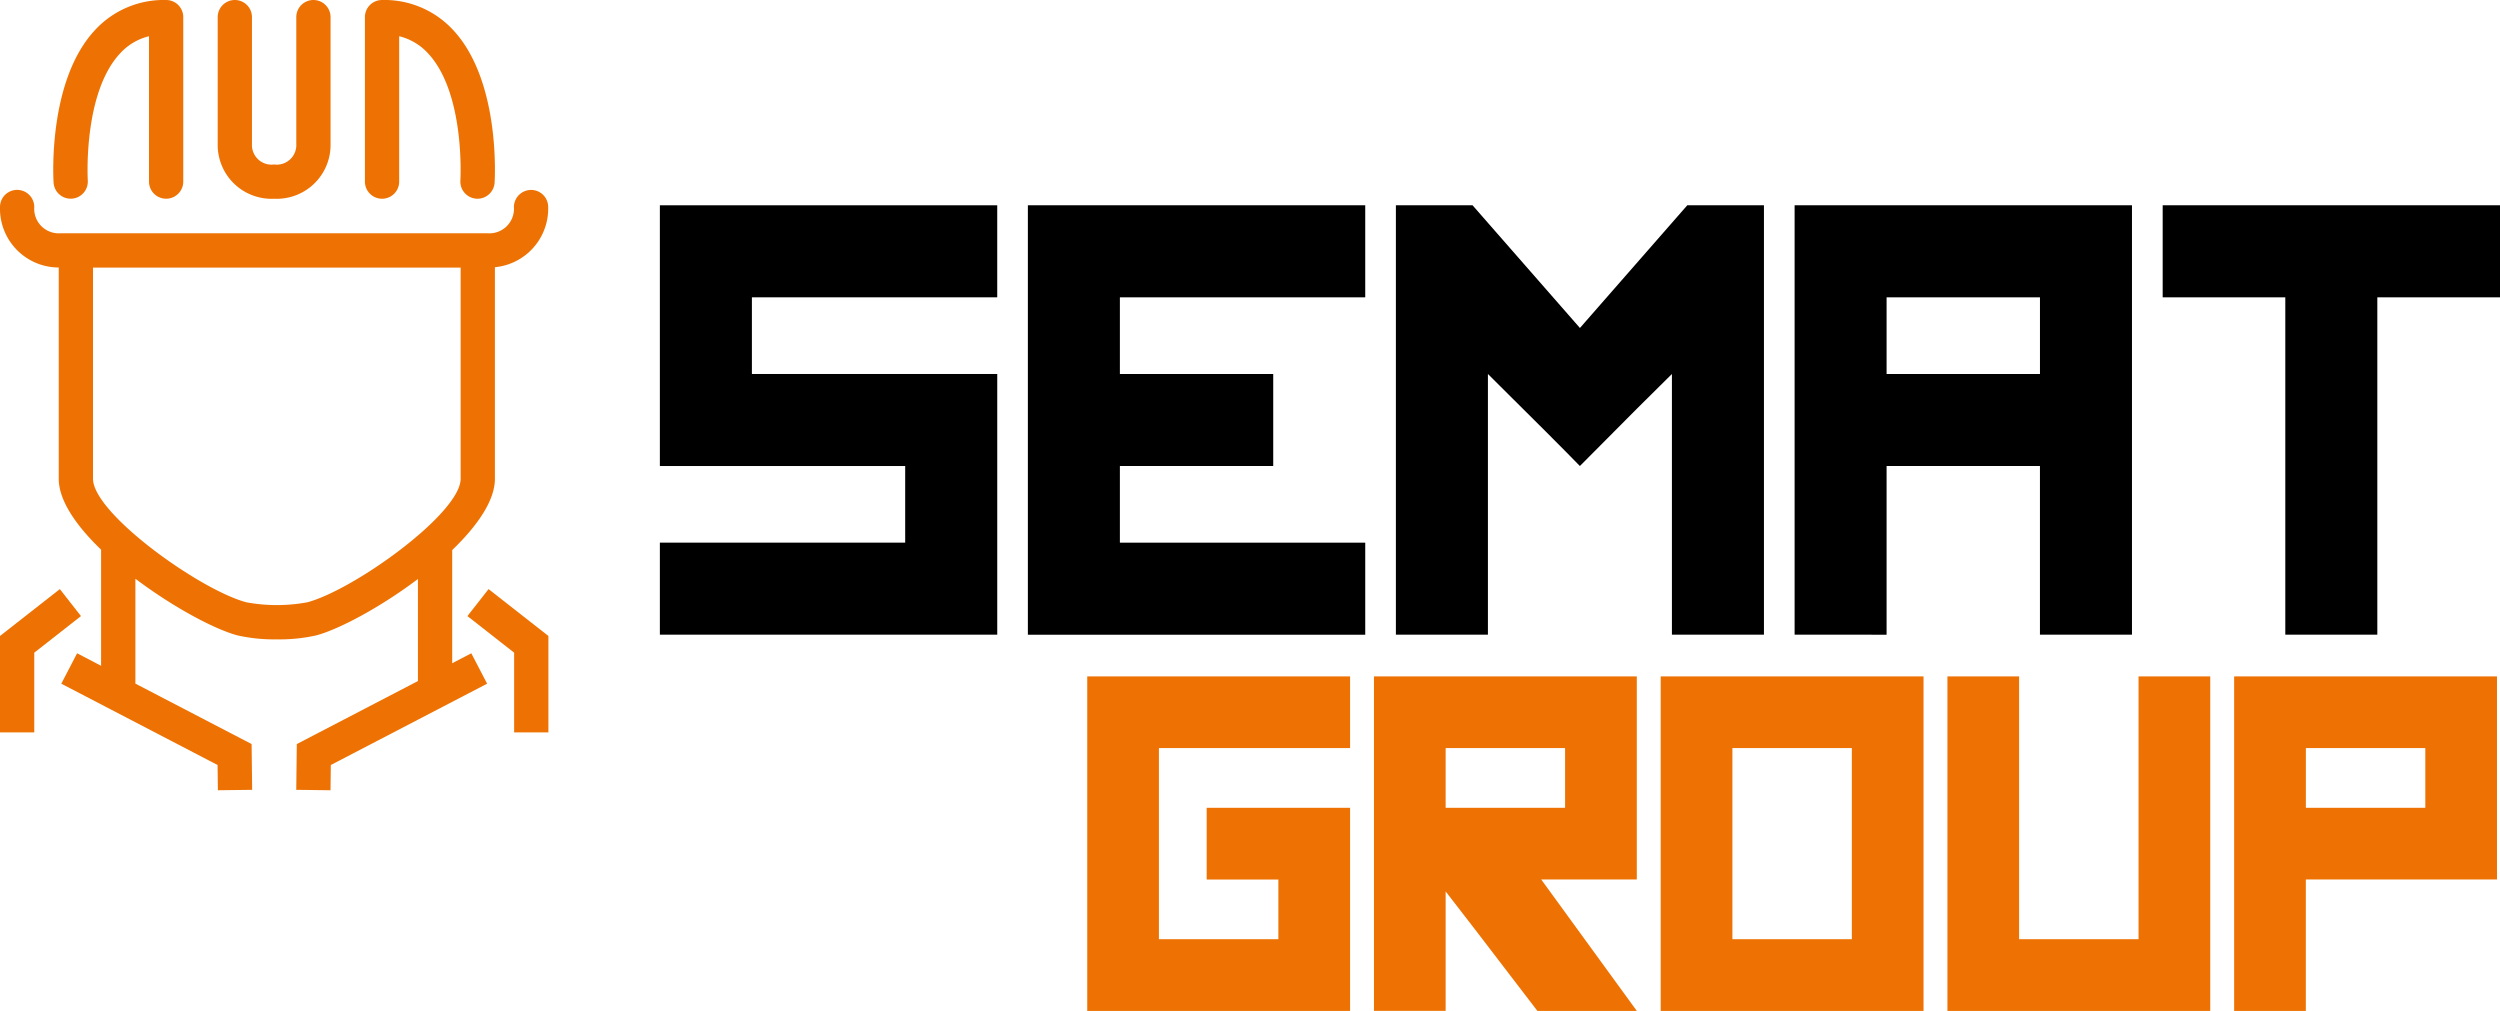
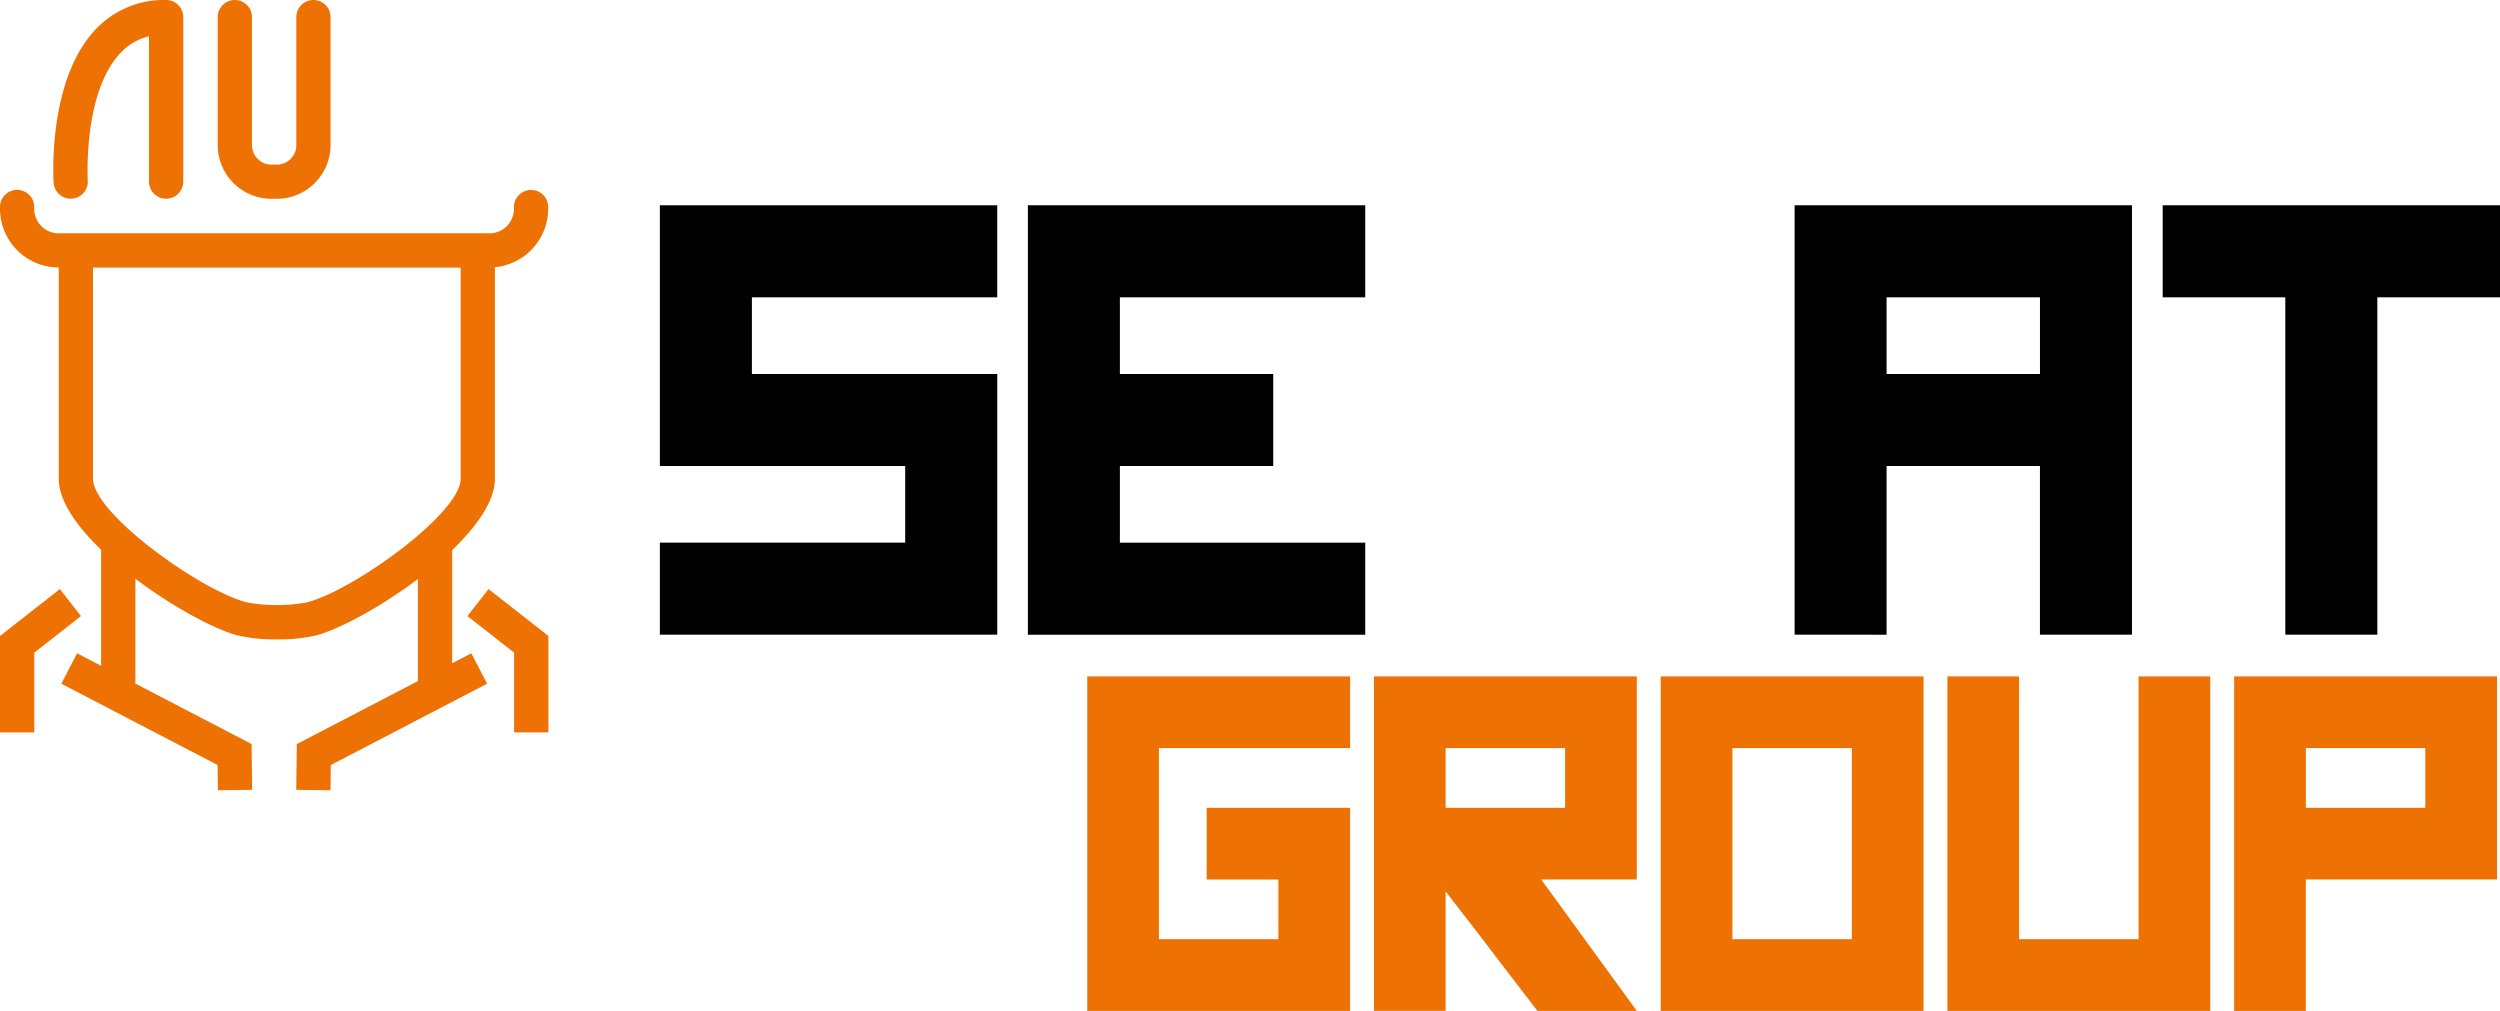
<svg xmlns="http://www.w3.org/2000/svg" id="bffd88c2-fba4-4cd8-913c-78b2c1df38df" data-name="Calque 1" viewBox="0 0 255.355 103.256">
  <path d="M92.458,47.6H67.4V20.969h34.459v9.4H76.8V38.2h25.061V64.826H67.4v-9.4H92.458Z" />
  <path d="M114.387,47.6v7.831h25.061v9.4H104.989V20.969h34.459v9.4H114.387V38.2H130.05v9.4Z" />
-   <path d="M151.979,38.2V64.826h-9.4V20.969h7.831Q153.169,24.1,161.377,33.5q2.755-3.133,10.964-12.531h7.832V64.826h-9.4V38.2q-2.38,2.319-9.4,9.4Q159.058,45.216,151.979,38.2Z" />
  <path d="M183.305,64.826V20.969h34.459V64.826h-9.4V47.6H192.7v17.23ZM208.366,38.2V30.367H192.7V38.2Z" />
  <path d="M255.355,20.969v9.4h-12.53V64.826h-9.4V30.367H220.9v-9.4Z" />
  <path d="M137.9,103.256H111.053V69.087H137.9V76.41H118.374V95.934h12.2v-6.1h-7.321V82.511H137.9Z" style="fill:#ee7203" />
  <path d="M147.661,91.053v12.2H140.34V69.087h26.847V89.833h-9.763q2.44,3.369,9.763,13.423H157.033q-2.341-3.075-4-5.222Q151.371,95.837,147.661,91.053Zm12.2-8.542v-6.1h-12.2v6.1Z" style="fill:#ee7203" />
  <path d="M169.627,69.087h26.847v34.169H169.627Zm19.524,26.847V76.41h-12.2V95.934Z" style="fill:#ee7203" />
  <path d="M206.235,69.087V95.934h12.2V69.087h7.323v34.169H198.914V69.087Z" style="fill:#ee7203" />
  <path d="M255.048,69.087V89.833H235.522v13.423H228.2V69.087Zm-7.322,13.424v-6.1h-12.2v6.1Z" style="fill:#ee7203" />
  <path d="M7.329,20.293a1.752,1.752,0,0,0,1.638-1.855c-.006-.089-.5-8.938,3.315-13A5.882,5.882,0,0,1,15.219,3.7V18.547a1.75,1.75,0,1,0,3.5,0V1.75A1.75,1.75,0,0,0,16.969,0,9.545,9.545,0,0,0,9.726,3.048C4.871,8.22,5.446,18.234,5.474,18.658A1.752,1.752,0,0,0,7.329,20.293Z" style="fill:#ee7203" />
-   <path d="M39.023,20.3a1.749,1.749,0,0,0,1.75-1.75V3.7a5.875,5.875,0,0,1,2.936,1.738c3.819,4.061,3.322,12.911,3.316,13a1.75,1.75,0,0,0,3.494.22c.027-.424.6-10.438-4.253-15.61A9.545,9.545,0,0,0,39.023,0a1.751,1.751,0,0,0-1.75,1.75v16.8A1.75,1.75,0,0,0,39.023,20.3Z" style="fill:#ee7203" />
  <path d="M28,20.3a5.5,5.5,0,0,0,5.764-5.574V1.75a1.75,1.75,0,1,0-3.5,0V14.7A2,2,0,0,1,28,16.8a2,2,0,0,1-2.264-2.074V1.75a1.75,1.75,0,0,0-3.5,0V14.723A5.5,5.5,0,0,0,28,20.3Z" style="fill:#ee7203" />
  <polygon points="6.112 60.172 0 64.96 0 74.811 3.5 74.811 3.5 66.666 8.271 62.928 6.112 60.172" style="fill:#ee7203" />
  <path d="M46.188,67.744V56.185c2.543-2.443,4.363-5.036,4.363-7.281V27.294a6.014,6.014,0,0,0,5.441-6.149A1.743,1.743,0,0,0,54.259,19.4h-.017a1.759,1.759,0,0,0-1.75,1.726,2.51,2.51,0,0,1-2.688,2.7H6.188A2.506,2.506,0,0,1,3.5,21.145a1.75,1.75,0,0,0-3.5,0,6.01,6.01,0,0,0,6,6.178V48.9c0,2.234,1.8,4.812,4.326,7.244V68.005L7.875,66.728,6.26,69.833l15.963,8.306.032,2.579,3.5-.043L25.7,76,13.83,69.826V59.113c3.8,2.867,8.041,5.147,10.418,5.785a17.026,17.026,0,0,0,4.029.408,17.035,17.035,0,0,0,4.03-.408c2.369-.635,6.593-2.9,10.381-5.757V69.564L30.316,76l-.056,4.675,3.5.043.031-2.579,15.964-8.306L48.14,66.728ZM31.4,61.517a17.12,17.12,0,0,1-6.246,0C20.369,60.235,9.5,52.43,9.5,48.9V27.333H47.051V48.9C47.051,52.43,36.186,60.235,31.4,61.517Z" style="fill:#ee7203" />
  <polygon points="49.902 60.172 47.744 62.928 52.515 66.666 52.515 74.811 56.015 74.811 56.015 64.96 49.902 60.172" style="fill:#ee7203" />
</svg>